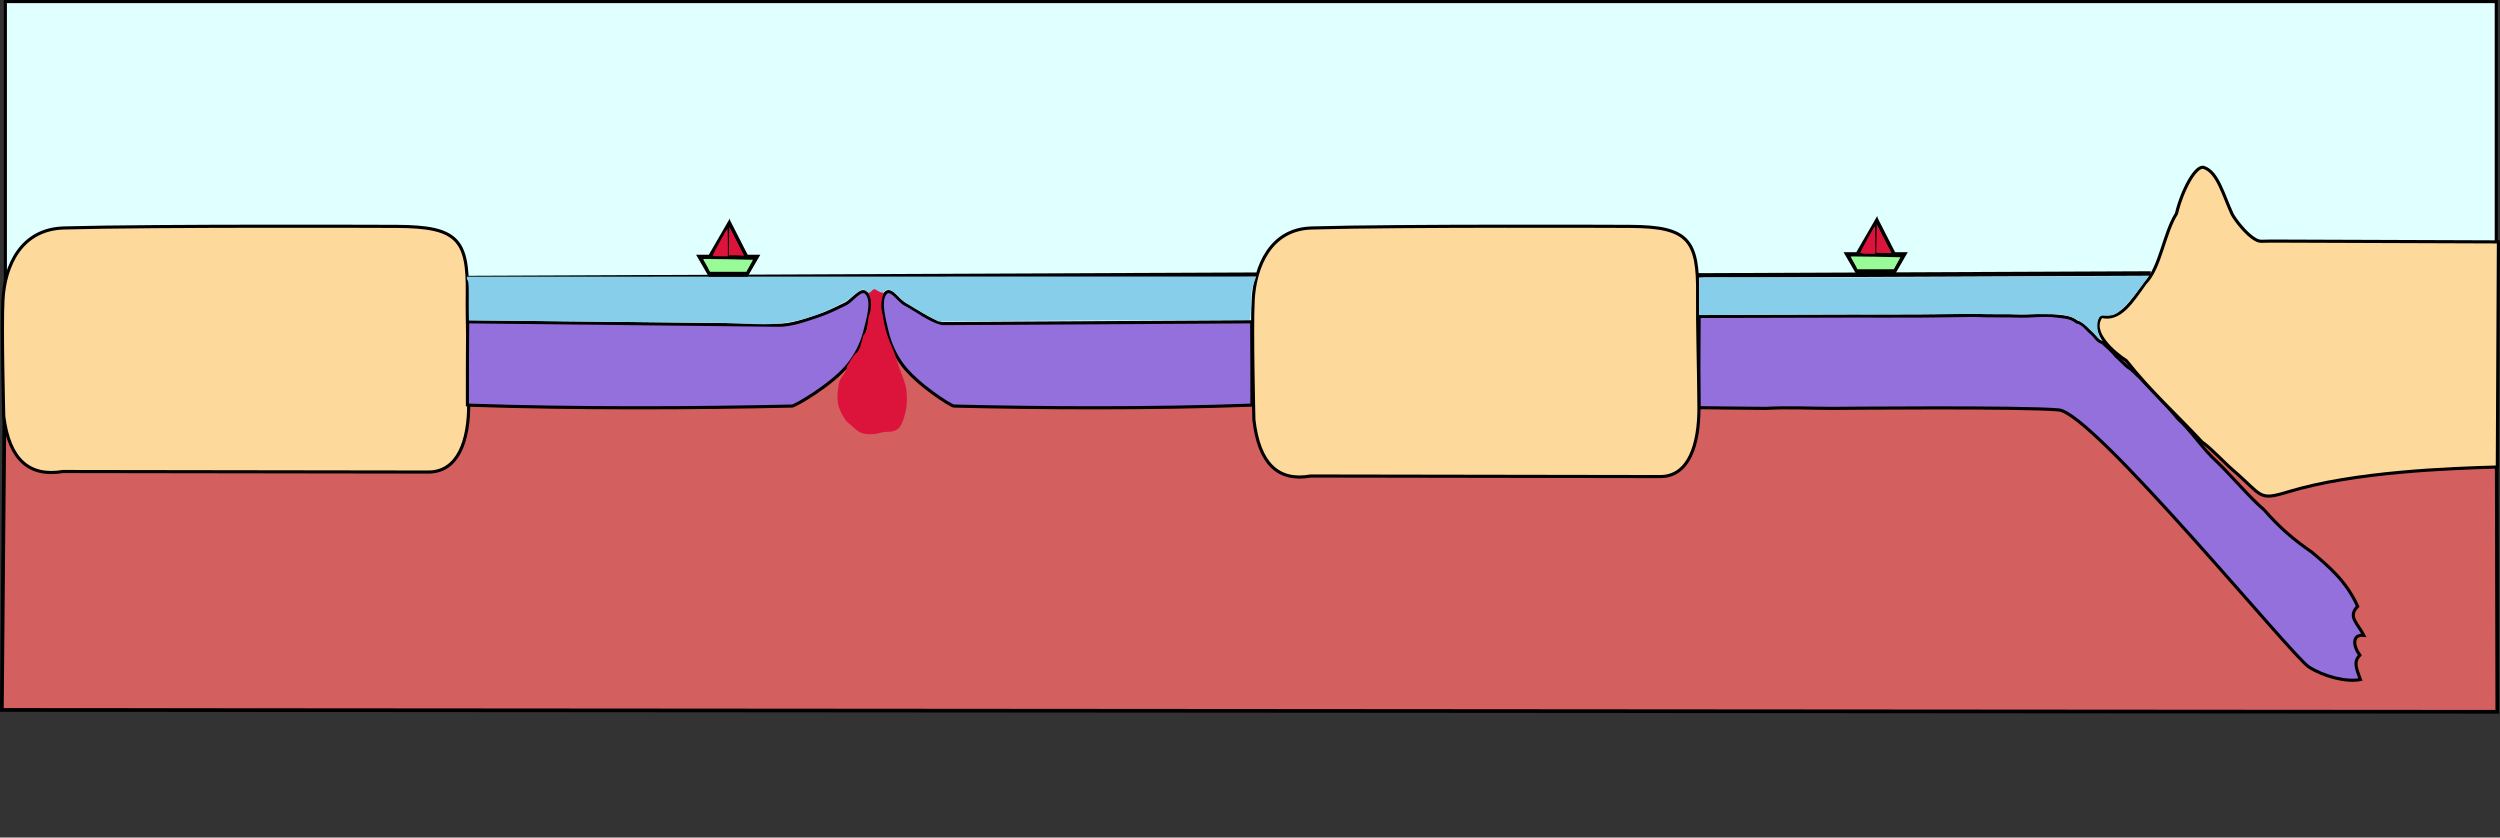
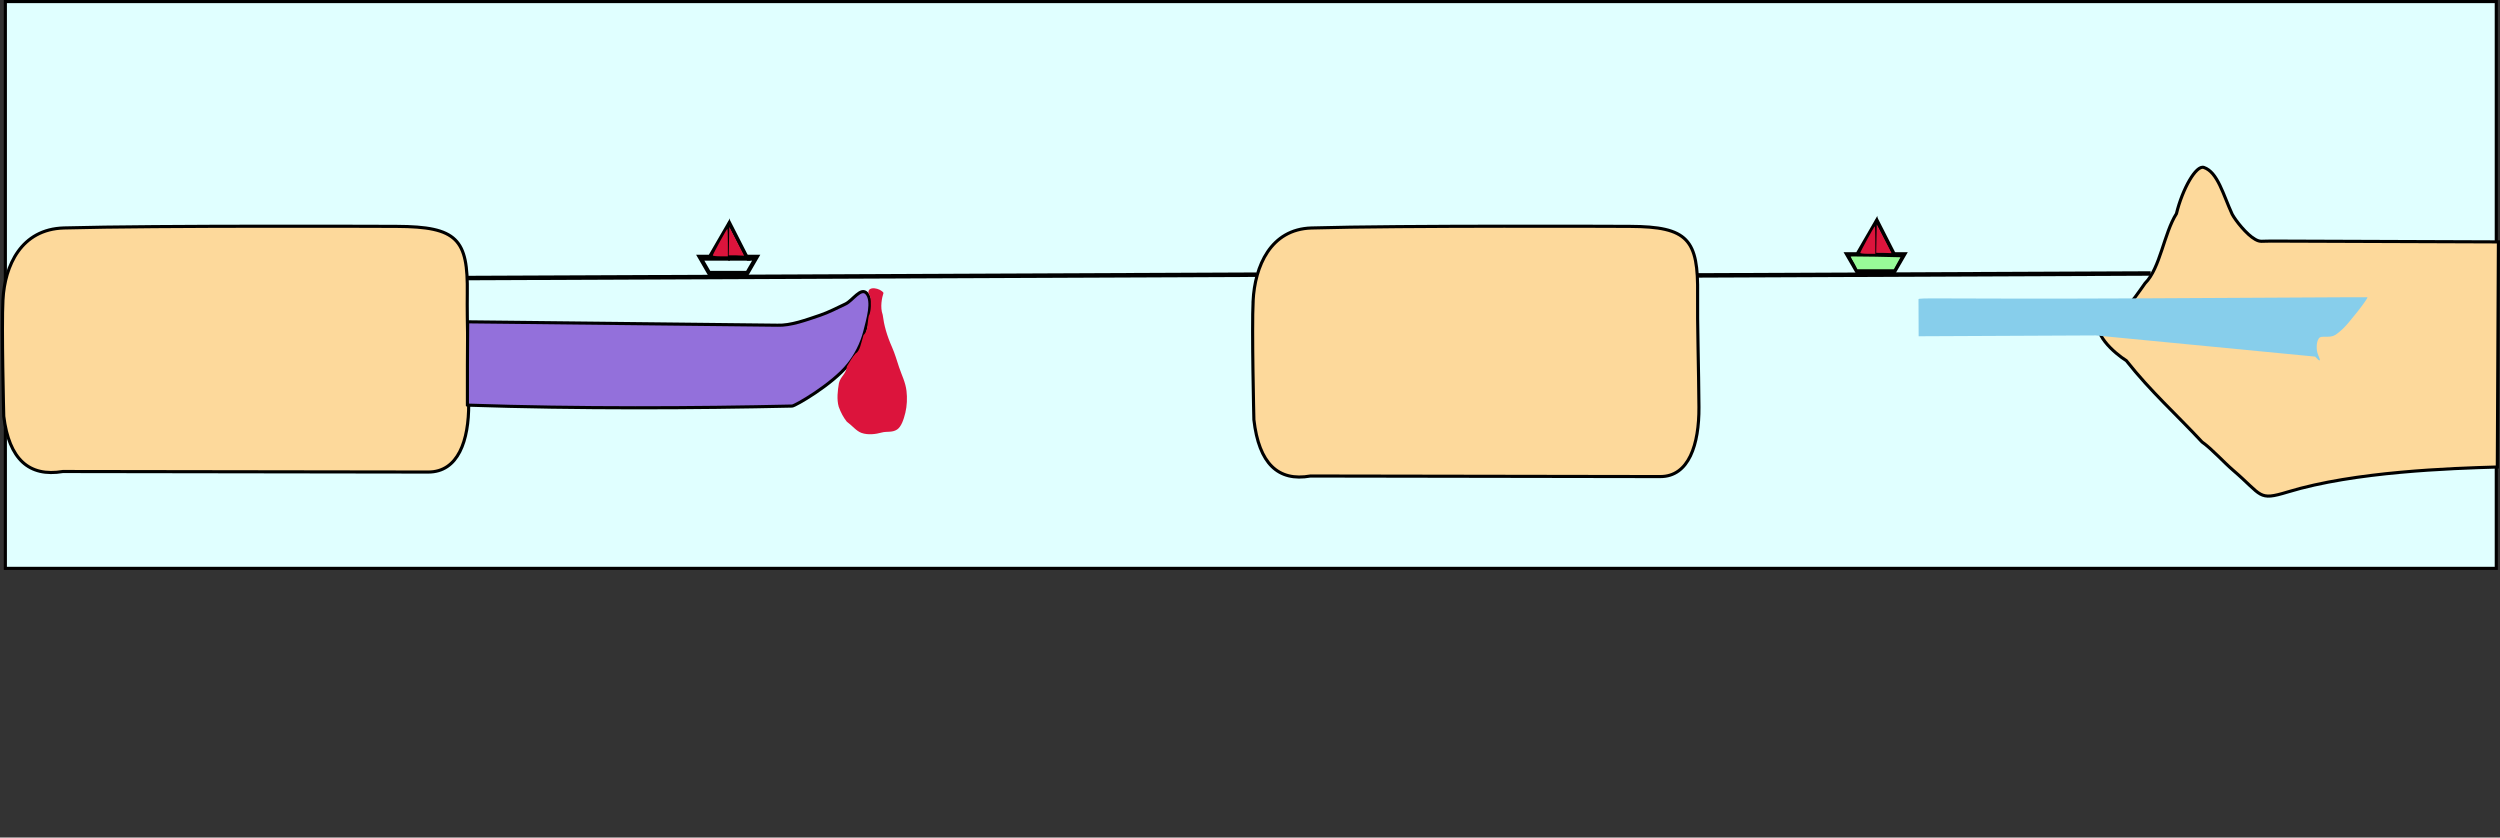
<svg xmlns="http://www.w3.org/2000/svg" xmlns:ns1="http://sodipodi.sourceforge.net/DTD/sodipodi-0.dtd" xmlns:ns2="http://www.inkscape.org/namespaces/inkscape" id="svg2" ns1:docname="tectonique.svg" viewBox="0 0 799.88 267.97" version="1.1" ns2:version="0.48.1 r9760">
  <rect x="0" y="0" width="799.88" height="267.97" fill="#333333" stroke="none" />
  <ns1:namedview id="base" bordercolor="#666666" ns2:pageshadow="2" fit-margin-left="0" pagecolor="#ffffff" ns2:snap-global="true" ns2:zoom="0.70710678" showgrid="true" borderopacity="1.0" ns2:current-layer="layer3" ns2:cx="289.07502" ns2:cy="42.184434" fit-margin-top="0" fit-margin-right="0" fit-margin-bottom="0" ns2:snap-midpoints="true" ns2:pageopacity="0.0" ns2:document-units="px">
    <ns2:grid id="grid2985" enabled="true" visible="true" snapvisiblegridlinesonly="true" type="xygrid" empspacing="5" />
  </ns1:namedview>
  <g id="layer3" ns2:label="montagne" ns2:groupmode="layer" transform="translate(-131.5 -336.66)">
    <g id="g3046" ns2:export-ydpi="90" ns2:export-xdpi="90" ns2:export-filename="/home/jerome/Bureau/g3023.png">
      <rect id="rect3020" style="fill-rule:evenodd;stroke:#000000;stroke-width:1px;fill:#e0ffff" height="181.35" width="796.98" y="337.16" x="133.21" />
      <path id="path3002" d="m843.37 485.88-171.72 1.415" style="fill-opacity:0;color:#000000" ns2:connector-curvature="0" />
      <path id="path3004" d="m673.37 509.22 12.879-10.609" style="fill-opacity:0;color:#000000" ns2:connector-curvature="0" />
      <path id="path3006" d="m658.34 427.18 16.743-6.365" style="fill-opacity:0;color:#000000" ns2:connector-curvature="0" />
      <path id="path2991" d="m626.54 489.7 0.429 114.22 299.66 0.707" style="fill-opacity:0;color:#000000" ns2:connector-curvature="0" />
-       <path id="path2997" d="m133.11 447.96-1.02 115.84 798.43 0.604-0.278-118.88" ns1:nodetypes="cccc" style="color:#000000;stroke:#000000;stroke-width:1.186px;fill:#d35f5f" ns2:connector-curvature="0" />
-       <path id="path2990" d="m675.05 467.09s14.3 0.205 21.317 0.232c7.387-0.397 15.355 0 21.515 0 0 0 61.21-0.578 72.346 0.5 11.135 1.078 74.579 78.734 79.972 82.214 4.733 3.053 11.987 4.944 16.515 4.045-1.27-3.532-2.308-5.646-0.184-7.782-2.294-3.166-2.417-6.765 1.279-6.364-2.026-3.952-5.224-5.942-1.97-9.27-3.635-8.094-9.3-12.794-14.652-17.326-5.591-3.851-10.301-7.805-15.251-13.527-4.688-3.978-10.289-10.772-15.397-15.671-4.314-3.911-7.931-9.667-12.318-13.603-3.938-4.854-8.239-8.826-11.951-12.951-1.359-1.148-2.297-2.441-3.691-3.264-0.904-0.546-2.624-2.55-3.916-3.599-1.418-1.737-3.145-3.237-4.528-4.476-1.578-0.407-2.28-2.036-3.441-2.984-1.547-1.262-2.496-3.077-4.696-3.595-2.283-1.752-4.241-1.569-6.4-1.885-4.167-0.609-8.242 0.181-12.55 0-4.308-0.181-7.719 0.057-14.165-0.214-3.428 0.036-11.721 0.175-17.581 0.21-7.347 0.044-14.694-0.016-22.042 0.003l-48.127 0.129c-0.094 12.699-0.084 17.545-0.084 29.176z" ns1:nodetypes="ccscsccccccccccccacazcascc" style="stroke:#000000;stroke-width:1px;fill:#9370db" ns2:connector-curvature="0" />
      <path id="rect3763" d="m532.43 432.93c0.571-11.051 5.545-22.939 18.698-23.328 28.18-0.833 101.87-0.511 101.87-0.511 18.617 0.072 21.892 4.224 21.655 21.823-0.118 8.8 0.359 24.124 0.429 36.012 0.07 11.888-3.186 22.242-12.409 22.216l-111.89-0.18c-10.37 1.838-16.493-4-18.098-18.002 0 0-0.706-29.151-0.247-38.029z" ns1:nodetypes="ssssssccs" style="fill-rule:evenodd;stroke:#000000;stroke-width:1px;fill:#fdd99b" ns2:connector-curvature="0" />
      <path id="path3005" d="m930.52 486.08c-14.843 0.43-45.534 1.43-67.062 7.985-9.562 2.911-7.954 1.199-17.489-6.967-3.003-2.572-6.78-6.806-9.933-9.039-8.231-8.857-16.321-16.023-24.221-26.013-3.491-2.19-12.021-9.226-7.931-14.155 5.914 1.506 9.809-4.803 13.929-10.591 4.889-4.877 6.01-15.931 10.042-22.281 1.929-7.931 6.29-15.623 8.783-14.781 4.44 1.499 6.203 8.811 9.053 14.967 1.077 1.988 4.598 6.505 7.377 8.048 1.647 0.915 2 0.527 5.191 0.539l72.614 0.264z" ns1:nodetypes="csscccccscascc" style="stroke:#000000;stroke-width:1px;fill:#fdd99b" ns2:connector-curvature="0" />
      <path id="path2992" d="m674.16 424.78 145.45-0.618" ns1:nodetypes="cc" style="color:#000000;stroke:#000000;stroke-width:1.436px;fill:none" ns2:connector-curvature="0" />
-       <path id="path3000" d="m802.04 443.98c-3.952-4.304-6.825-6.048-10.985-6.669-1.393-0.208-27.966-0.257-59.194-0.109l-56.666 0.269-0.045-11.817c-0.105-0.641 5.562-0.015 71.292-0.311 39.506-0.178 72.292-0.431 72.342-0.345 0.248 0.428-6.258 8.716-8.056 10.266-1.857 1.6-2.503 2.344-4.636 2.353-1.992 0.009-2.52-0.088-2.965 0.724-0.734 1.158-0.765 3.692-0.063 5.234 0.923 2.028 0.587 2.16-1.025 0.405z" ns1:nodetypes="cssccscsscsccc" style="fill:#87ceeb" ns2:connector-curvature="0" />
+       <path id="path3000" d="m802.04 443.98l-56.666 0.269-0.045-11.817c-0.105-0.641 5.562-0.015 71.292-0.311 39.506-0.178 72.292-0.431 72.342-0.345 0.248 0.428-6.258 8.716-8.056 10.266-1.857 1.6-2.503 2.344-4.636 2.353-1.992 0.009-2.52-0.088-2.965 0.724-0.734 1.158-0.765 3.692-0.063 5.234 0.923 2.028 0.587 2.16-1.025 0.405z" ns1:nodetypes="cssccscsscsccc" style="fill:#87ceeb" ns2:connector-curvature="0" />
      <g id="g3015" transform="matrix(.597 0 0 1.032 304.77 37.401)">
        <path id="path3003" ns1:nodetypes="ccccccccc" style="color:#000000;stroke:#000000;stroke-width:1.828px;fill:none" ns2:connector-curvature="0" d="m725 369.09h5l-5 5h-20l-5-5h15v-10l-10 10" />
        <path id="path3007" ns1:nodetypes="ccc" style="color:#000000;stroke:#000000;stroke-width:1.828px;fill:none" ns2:connector-curvature="0" d="m715.16 357.93 9.84 11.16h-10" />
        <path id="path3009" ns1:nodetypes="ssscccccs" style="fill:#98fb98" ns2:connector-curvature="0" d="m703.77 371.82c-0.807-0.904-2.168-2.131-2.168-2.271 0-0.139 6.564 0.019 13.595 0.019l13.075 0.168-1.308 1.382-2.233 2.342h-9.749-9.749z" />
        <path id="path3011" style="fill:#dc143c" ns2:connector-curvature="0" d="m706.75 368.38c0-0.363 7.457-8.239 7.8-8.239 0.141 0 0.257 1.918 0.257 4.262v4.262h-4.029c-2.216 0-4.029-0.128-4.029-0.284z" />
        <path id="path3013" ns1:nodetypes="ccccc" style="fill:#dc143c" ns2:connector-curvature="0" d="m715.58 359.56 7.938 8.911-4.278-0.106h-3.961z" />
      </g>
      <path id="path3022" ns1:nodetypes="ssssssccs" style="fill-rule:evenodd;stroke:#000000;stroke-width:1px;fill:#fdd99b" ns2:connector-curvature="0" d="m132.45 432.5c0.596-10.851 5.792-22.524 19.531-22.906 29.436-0.818 106.41-0.502 106.41-0.502 19.447 0.071 22.867 4.147 22.62 21.428-0.124 8.64 0.375 23.686 0.448 35.359 0.073 11.673-3.328 21.839-12.962 21.813l-116.89-0.17c-10.832 1.805-17.228-3.927-18.905-17.676 0 0-0.737-28.623-0.258-37.339z" />
      <path id="path3024" ns1:nodetypes="ccaaaaacccc" style="stroke:#000000;stroke-width:1px;fill:#9370db" ns2:connector-curvature="0" d="m281.05 466.28c35.388 1.194 73.124 0.989 103.9 0.298 0.939-0.02 12.833-6.864 17.957-13.254 2.29-2.856 4.29-6.56 5.333-10.733 0.942-3.767 2.737-9.547 0.616-12.028-1.892-2.214-4.559 2.288-6.853 3.36-2.684 1.254-5.353 2.671-8.087 3.594-4.514 1.524-9.436 3.36-13.681 3.194l-99.105-1.083c-0.092 11.6-0.082 16.027-0.082 26.651z" />
-       <path id="path3026" d="m532.06 466.28c-32.495 1.194-67.138 0.989-95.398 0.298-0.87-0.02-11.782-6.864-16.488-13.254-2.103-2.856-3.939-6.56-4.897-10.733-0.865-3.767-2.513-9.547-0.566-12.028 1.738-2.214 4.194 2.246 6.292 3.36 3.964 2.104 7.789 5.222 11.898 6.276l99.082-0.571c0.085 11.6 0.076 16.027 0.076 26.651z" ns1:nodetypes="ccaaaacccc" style="stroke:#000000;stroke-width:1px;fill:#9370db" ns2:connector-curvature="0" />
      <path id="path3028" d="m281.14 425.62 252.42-1.073" style="color:#000000;stroke:#000000;stroke-width:1.436px;fill:none" ns2:connector-curvature="0" />
      <path id="path3034" d="m409.37 430.39c-0.311-2.381 3.833-1.576 4.814-0.017-0.516 1.512-1.147 4.584-0.268 6.987 0.43 3.39 1.314 6.586 3.01 10.426 0.874 1.98 1.52 4.212 2.234 6.363 0.829 2.498 2.043 4.765 2.379 7.594 0.271 2.277 0.156 4.809-0.362 6.949-0.529 2.19-1.307 4.517-2.654 5.401-1.616 1.06-3.326 0.487-4.986 0.976-1.835 0.505-4.315 0.846-6.408 0.096-1.675-0.6-2.883-2.272-4.702-3.6-1.01-1.266-1.917-2.905-2.579-4.771-0.672-2.334-0.338-5.157 0.071-7.543 0.536-2.228 2.277-2.834 2.563-5.367 0.835-1.355 1.763-3.085 2.815-4.176 1.375-0.73 1.738-3.461 2.471-5.777 1.507-1.43 1.184-3.639 1.696-6.191 0.874-1.38 0.721-4.931 0.544-5.744-0.177-0.813-0.638-1.607-0.638-1.607z" ns1:nodetypes="cccsaaascaccccccczc" style="fill:#dc143c" ns2:connector-curvature="0" />
-       <path id="path3039" d="m281.58 439.16-0.046-9.26c-0.024-4.873-0.766-2.819-0.63-4.718l252.53-0.058-1.058 3c-0.726 2.059-0.431 4.461-0.497 5.391l-0.392 5.517-51.18 0.139-48.519 0.355c-3.506-1.734-6.867-3.7-10.234-5.801-3.141-1.96-4.055-4.674-6.351-4.343-0.424 0.061-0.788 0.818-1.232 0.878-0.885 0.12-1.933-0.814-2.587-1.068-0.596-0.231-1.448 1.454-2.111 1.121-0.47-0.236-1.104-1.248-1.886-0.986-1.173 0.393-3.321 2.551-5.099 3.642-0.581 0.356-0.302 0.155-1.811 0.943-4.331 2.263-8.884 4.324-15.487 5.641-6.604 1.317-10.824 0.828-22.124 0.426z" ns1:nodetypes="csccsscccssasssaszcc" style="fill:#87ceeb" ns2:connector-curvature="0" />
      <g id="g3005" transform="matrix(.597 0 0 1.032 -62.362 38.207)">
        <path id="path3008" d="m725 369.09h5l-5 5h-20l-5-5h15v-10l-10 10" ns1:nodetypes="ccccccccc" style="color:#000000;stroke:#000000;stroke-width:1.828px;fill:none" ns2:connector-curvature="0" />
        <path id="path3010" d="m715.16 357.93 9.84 11.16h-10" ns1:nodetypes="ccc" style="color:#000000;stroke:#000000;stroke-width:1.828px;fill:none" ns2:connector-curvature="0" />
-         <path id="path3012" d="m703.77 371.82c-0.807-0.904-2.168-2.131-2.168-2.271 0-0.139 6.564 0.019 13.595 0.019l13.075 0.168-1.308 1.382-2.233 2.342h-9.749-9.749z" ns1:nodetypes="ssscccccs" style="fill:#98fb98" ns2:connector-curvature="0" />
        <path id="path3014" d="m706.75 368.38c0-0.363 7.457-8.239 7.8-8.239 0.141 0 0.257 1.918 0.257 4.262v4.262h-4.029c-2.216 0-4.029-0.128-4.029-0.284z" style="fill:#dc143c" ns2:connector-curvature="0" />
        <path id="path3016" d="m715.58 359.56 7.938 8.911-4.278-0.106h-3.961z" ns1:nodetypes="ccccc" style="fill:#dc143c" ns2:connector-curvature="0" />
      </g>
    </g>
    <path id="path5358" style="color:#000000;stroke:#000000;stroke-width:1.436px;fill:none" ns2:connector-curvature="0" d="m712 694.09z" />
  </g>
</svg>